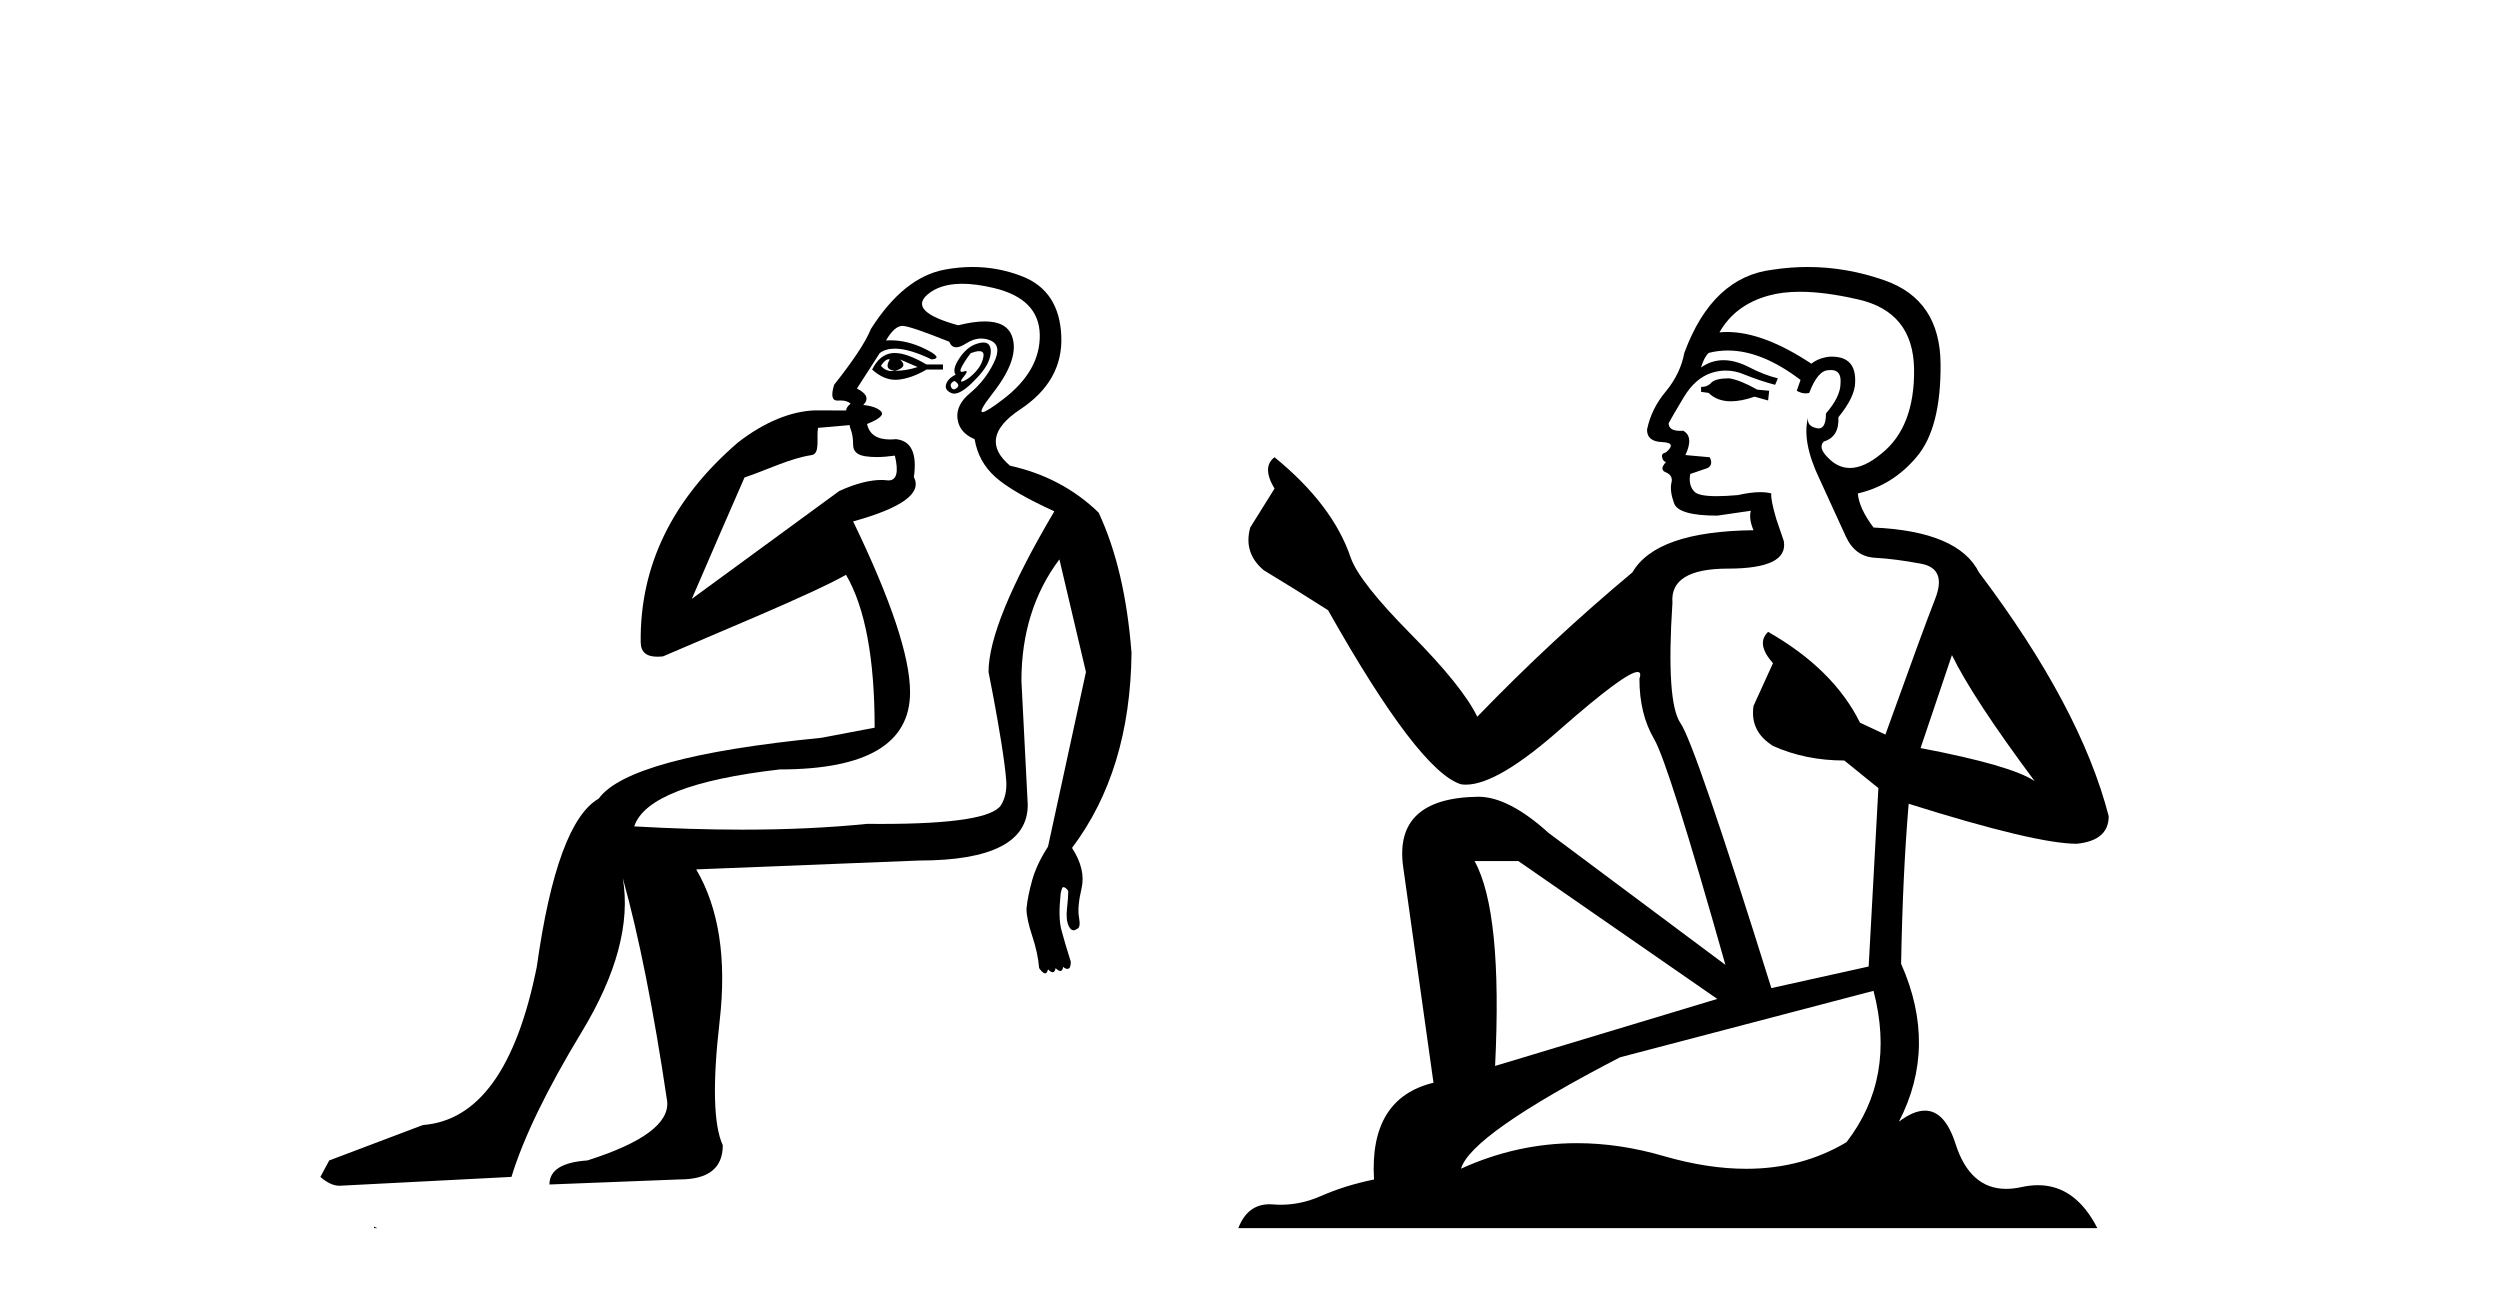
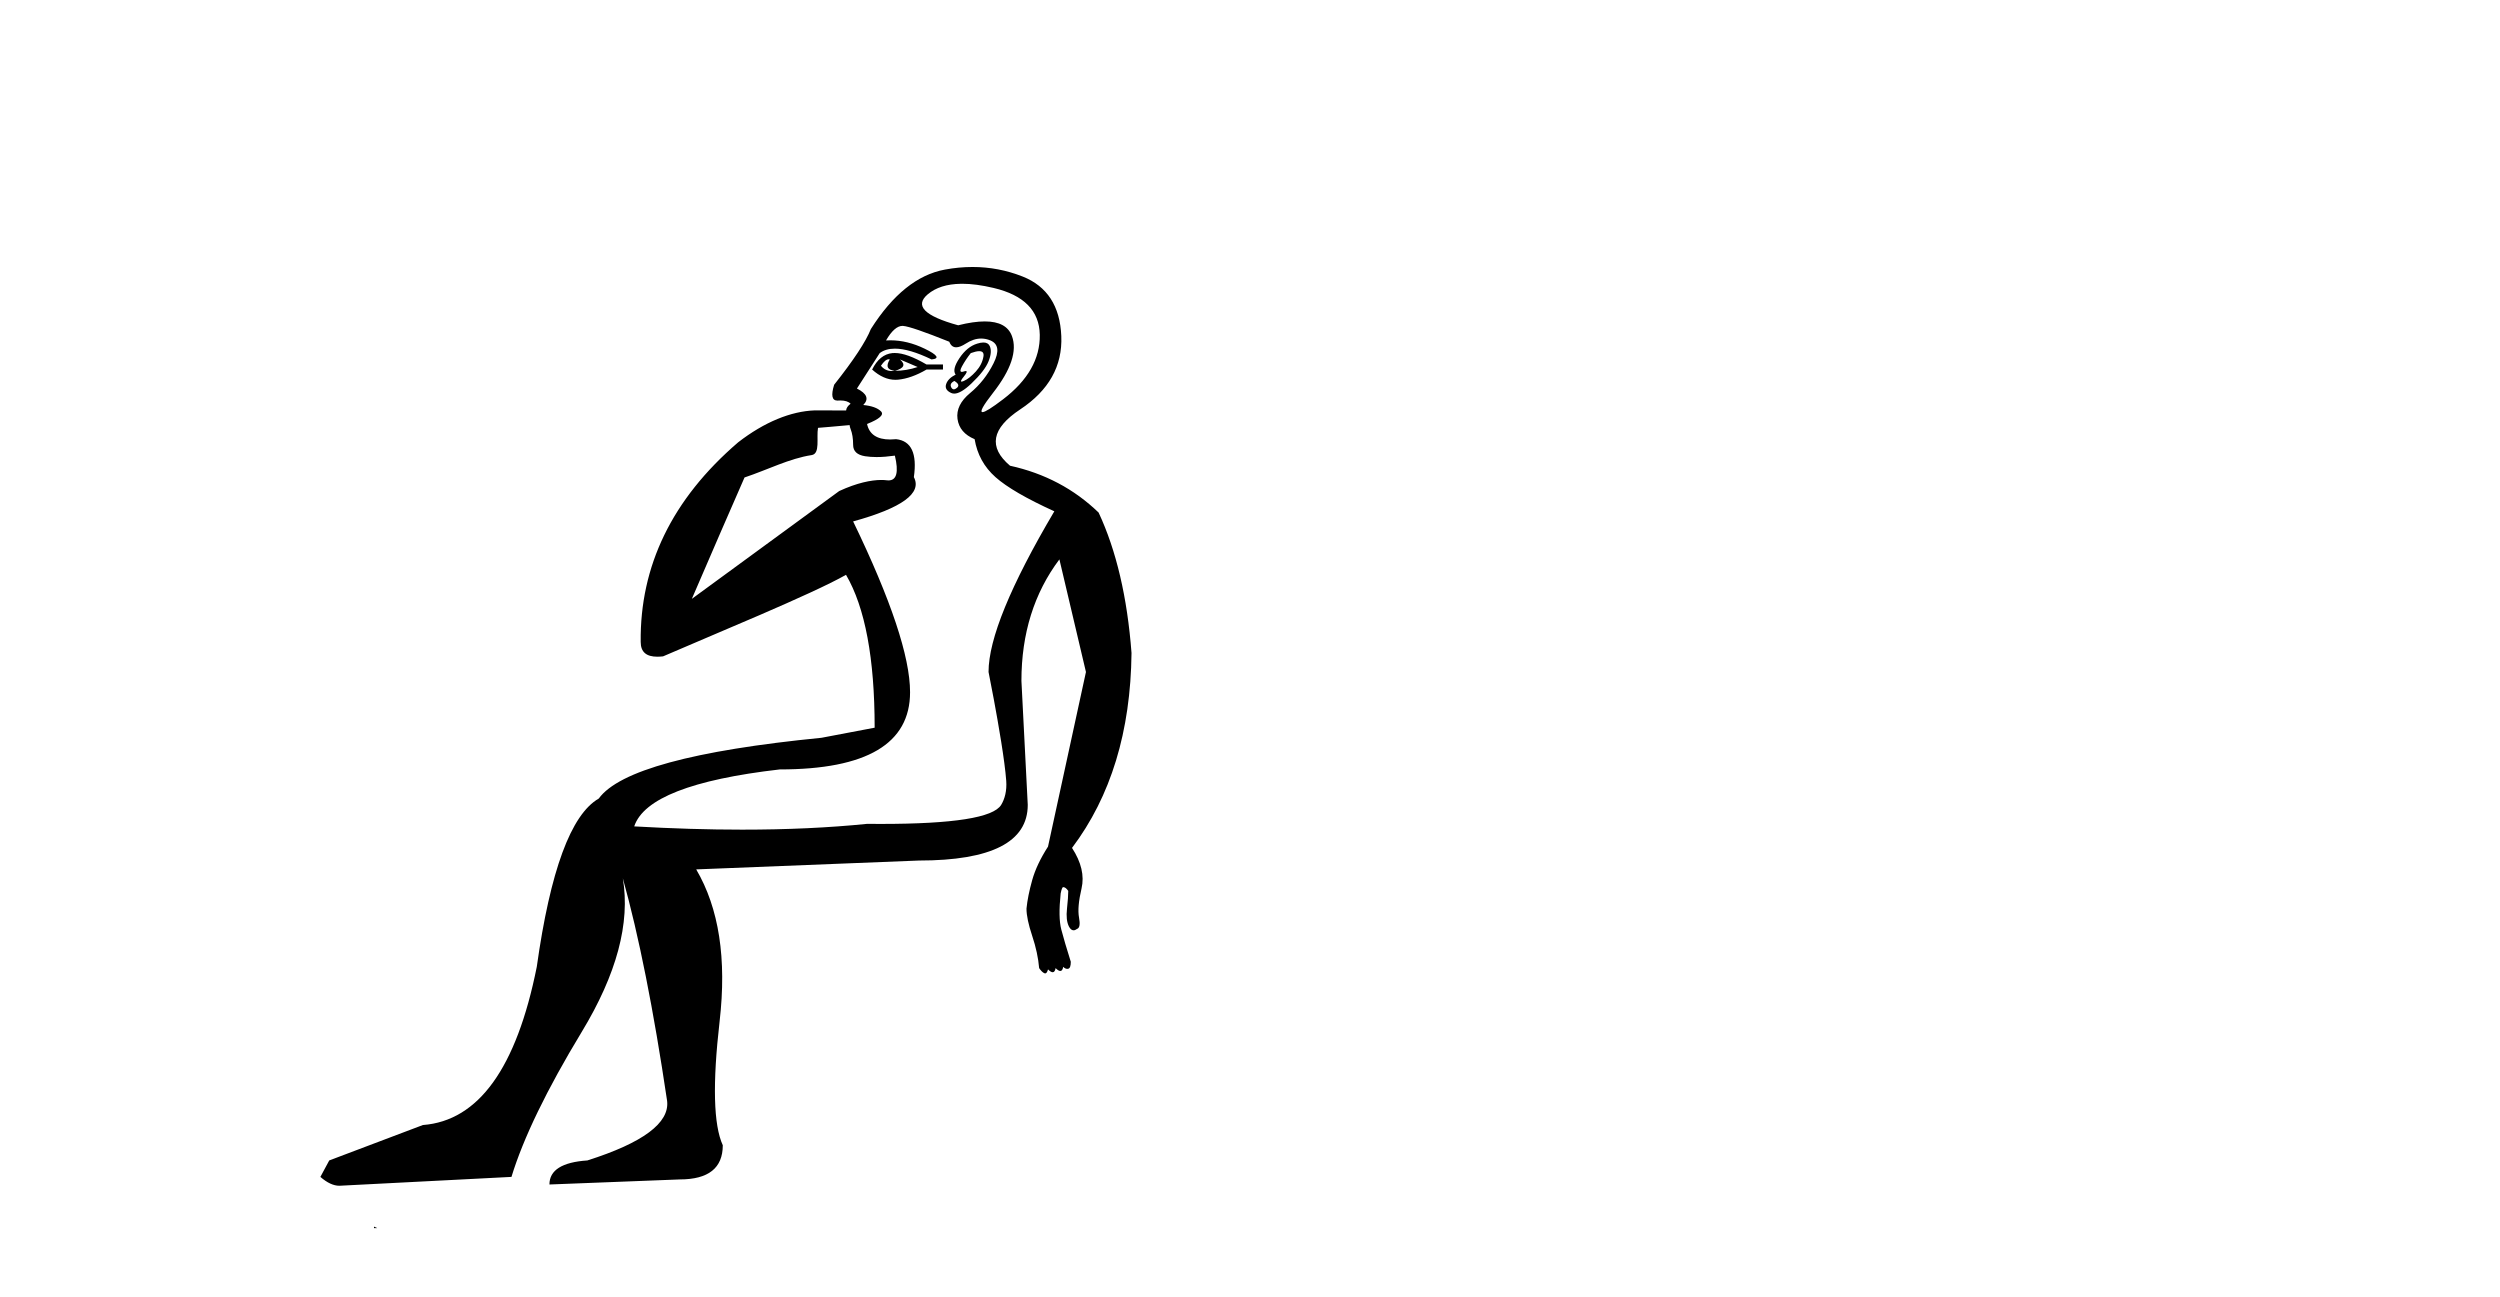
<svg xmlns="http://www.w3.org/2000/svg" width="79.0" height="41.0">
  <path d="M 28.083 11.353 C 28.085 11.353 28.086 11.353 28.088 11.353 C 28.098 11.353 28.108 11.355 28.118 11.358 C 27.985 11.572 28.038 11.692 28.278 11.718 C 28.572 11.638 28.625 11.518 28.438 11.358 L 28.438 11.358 C 28.625 11.438 28.812 11.518 28.998 11.598 C 28.758 11.678 28.518 11.718 28.278 11.718 C 28.247 11.723 28.217 11.725 28.188 11.725 C 28.044 11.725 27.927 11.67 27.838 11.558 C 27.93 11.421 28.011 11.353 28.083 11.353 ZM 28.273 11.155 C 28.247 11.155 28.223 11.156 28.198 11.158 C 27.932 11.185 27.719 11.358 27.559 11.678 C 27.799 11.894 28.044 12.002 28.295 12.002 C 28.322 12.002 28.35 12.001 28.378 11.998 C 28.658 11.971 28.958 11.865 29.278 11.678 L 29.798 11.678 L 29.798 11.518 L 29.278 11.518 C 28.867 11.277 28.533 11.155 28.276 11.155 C 28.275 11.155 28.274 11.155 28.273 11.155 ZM 30.943 11.097 C 31.049 11.097 31.094 11.151 31.078 11.258 C 31.051 11.432 30.971 11.591 30.838 11.738 C 30.704 11.885 30.578 11.985 30.458 12.038 C 30.426 12.052 30.402 12.059 30.387 12.059 C 30.346 12.059 30.37 12.005 30.458 11.898 C 30.552 11.783 30.572 11.725 30.518 11.725 C 30.504 11.725 30.483 11.729 30.458 11.738 C 30.432 11.747 30.411 11.751 30.394 11.751 C 30.334 11.751 30.335 11.693 30.398 11.578 C 30.478 11.431 30.571 11.291 30.677 11.158 C 30.787 11.118 30.875 11.098 30.94 11.097 C 30.941 11.097 30.942 11.097 30.943 11.097 ZM 30.158 12.038 C 30.291 12.118 30.318 12.191 30.238 12.258 C 30.202 12.288 30.169 12.303 30.141 12.303 C 30.108 12.303 30.08 12.281 30.058 12.238 C 30.018 12.158 30.051 12.091 30.158 12.038 ZM 31.075 10.823 C 31.02 10.823 30.954 10.835 30.878 10.859 C 30.664 10.925 30.478 11.078 30.318 11.318 C 30.158 11.558 30.118 11.731 30.198 11.838 C 30.038 11.918 29.938 12.018 29.898 12.138 C 29.858 12.258 29.911 12.351 30.058 12.418 C 30.087 12.431 30.119 12.438 30.154 12.438 C 30.292 12.438 30.474 12.331 30.697 12.118 C 30.977 11.852 31.158 11.618 31.238 11.418 C 31.318 11.218 31.331 11.058 31.277 10.938 C 31.244 10.863 31.179 10.825 31.084 10.823 C 31.081 10.823 31.078 10.823 31.075 10.823 ZM 30.404 8.967 C 30.695 8.967 31.027 9.011 31.397 9.099 C 32.357 9.326 32.843 9.819 32.857 10.578 C 32.87 11.338 32.484 12.018 31.697 12.618 C 31.343 12.888 31.127 13.023 31.049 13.023 C 30.952 13.023 31.062 12.821 31.377 12.418 C 31.95 11.685 32.15 11.085 31.977 10.619 C 31.863 10.311 31.577 10.157 31.119 10.157 C 30.884 10.157 30.604 10.197 30.278 10.279 C 29.211 9.985 28.892 9.659 29.318 9.299 C 29.571 9.086 29.918 8.975 30.36 8.968 C 30.374 8.968 30.389 8.967 30.404 8.967 ZM 26.848 13.433 C 26.85 13.471 26.861 13.512 26.879 13.558 C 26.932 13.691 26.959 13.858 26.959 14.058 C 26.959 14.258 27.085 14.377 27.338 14.417 C 27.448 14.434 27.568 14.443 27.699 14.443 C 27.873 14.443 28.066 14.428 28.278 14.398 L 28.278 14.398 C 28.403 14.92 28.335 15.181 28.077 15.181 C 28.058 15.181 28.039 15.18 28.018 15.177 C 27.967 15.17 27.91 15.167 27.847 15.167 C 27.533 15.167 27.077 15.258 26.519 15.517 L 21.862 18.924 C 22.507 17.419 23.07 16.136 23.527 15.088 C 24.253 14.846 24.948 14.487 25.647 14.381 C 25.926 14.339 25.794 13.834 25.849 13.52 C 25.92 13.519 26.48 13.464 26.848 13.433 ZM 28.518 10.298 C 28.519 10.298 28.521 10.298 28.522 10.298 C 28.528 10.298 28.533 10.298 28.538 10.299 C 28.712 10.312 29.198 10.479 29.998 10.799 C 30.042 10.916 30.115 10.975 30.215 10.975 C 30.297 10.975 30.398 10.936 30.517 10.859 C 30.683 10.751 30.845 10.698 31.005 10.698 C 31.104 10.698 31.201 10.718 31.297 10.758 C 31.551 10.865 31.584 11.105 31.397 11.479 C 31.211 11.852 30.964 12.165 30.658 12.418 C 30.351 12.671 30.218 12.944 30.257 13.237 C 30.297 13.531 30.478 13.744 30.798 13.878 C 30.878 14.357 31.097 14.757 31.457 15.077 C 31.817 15.397 32.437 15.757 33.317 16.157 C 31.931 18.503 31.238 20.195 31.238 21.235 C 31.238 21.235 31.31 21.594 31.404 22.096 C 31.551 22.887 31.75 24.031 31.797 24.674 C 31.82 24.993 31.749 25.25 31.637 25.434 C 31.391 25.838 30.123 26.036 27.844 26.036 C 27.7 26.036 27.551 26.035 27.399 26.034 C 26.195 26.156 24.879 26.217 23.449 26.217 C 22.377 26.217 21.241 26.182 20.041 26.114 C 20.334 25.234 21.867 24.634 24.64 24.314 C 27.386 24.314 28.758 23.501 28.758 21.875 C 28.758 20.755 28.158 18.956 26.959 16.477 C 28.505 16.05 29.145 15.584 28.878 15.077 C 28.985 14.331 28.798 13.931 28.319 13.878 C 28.252 13.884 28.189 13.888 28.129 13.888 C 27.712 13.888 27.469 13.724 27.399 13.398 C 27.799 13.238 27.945 13.104 27.838 12.998 C 27.732 12.891 27.545 12.825 27.279 12.798 C 27.465 12.611 27.398 12.438 27.079 12.278 L 27.799 11.158 C 27.924 11.064 28.083 11.017 28.278 11.017 C 28.581 11.017 28.967 11.131 29.438 11.358 C 29.704 11.332 29.631 11.218 29.218 11.018 C 28.854 10.842 28.494 10.754 28.14 10.754 C 28.092 10.754 28.045 10.755 27.998 10.758 C 28.177 10.451 28.351 10.298 28.518 10.298 ZM 30.732 8.437 C 30.446 8.437 30.155 8.464 29.858 8.519 C 28.991 8.679 28.212 9.305 27.519 10.398 C 27.359 10.798 26.972 11.385 26.359 12.158 C 26.256 12.492 26.29 12.658 26.459 12.658 C 26.466 12.658 26.472 12.658 26.479 12.658 C 26.506 12.656 26.531 12.655 26.556 12.655 C 26.703 12.655 26.81 12.689 26.879 12.758 C 26.79 12.824 26.743 12.896 26.737 12.971 L 25.748 12.968 C 24.995 12.995 24.158 13.333 23.325 13.978 C 21.229 15.778 20.22 17.894 20.246 20.286 C 20.246 20.609 20.43 20.752 20.772 20.752 C 20.828 20.752 20.888 20.748 20.953 20.741 C 22.498 20.068 25.66 18.777 26.734 18.164 C 27.337 19.195 27.639 20.806 27.639 22.995 L 25.959 23.314 C 21.907 23.714 19.561 24.354 18.921 25.234 C 18.042 25.74 17.388 27.513 16.962 30.552 C 16.322 33.751 15.122 35.417 13.363 35.551 L 10.404 36.67 L 10.124 37.19 C 10.337 37.376 10.537 37.47 10.724 37.47 L 16.162 37.19 C 16.536 35.964 17.275 34.438 18.381 32.611 C 19.488 30.785 19.921 29.166 19.681 27.753 L 19.681 27.753 C 20.188 29.566 20.654 31.912 21.081 34.791 C 21.161 35.484 20.321 36.111 18.561 36.67 C 17.762 36.724 17.362 36.977 17.362 37.43 L 21.48 37.27 C 22.387 37.27 22.84 36.91 22.84 36.19 C 22.547 35.55 22.513 34.244 22.74 32.272 C 22.967 30.299 22.72 28.699 22 27.473 L 29.038 27.193 C 31.331 27.193 32.477 26.607 32.477 25.434 L 32.277 21.515 C 32.277 20.022 32.677 18.742 33.477 17.676 L 34.316 21.235 L 33.117 26.753 C 32.877 27.127 32.71 27.48 32.617 27.813 C 32.524 28.146 32.463 28.446 32.437 28.713 C 32.437 28.926 32.497 29.212 32.617 29.572 C 32.737 29.932 32.81 30.272 32.837 30.592 C 32.89 30.672 32.944 30.725 32.997 30.752 C 33.008 30.757 33.018 30.76 33.027 30.76 C 33.066 30.76 33.095 30.718 33.117 30.632 C 33.177 30.693 33.227 30.723 33.265 30.723 C 33.312 30.723 33.342 30.679 33.357 30.592 C 33.417 30.653 33.467 30.683 33.506 30.683 C 33.552 30.683 33.582 30.64 33.597 30.552 C 33.639 30.595 33.682 30.616 33.725 30.616 C 33.735 30.616 33.746 30.615 33.757 30.612 C 33.81 30.599 33.837 30.526 33.837 30.392 C 33.703 29.966 33.603 29.626 33.537 29.373 C 33.47 29.119 33.464 28.739 33.517 28.233 C 33.544 28.099 33.57 28.033 33.597 28.033 C 33.65 28.033 33.703 28.073 33.757 28.153 C 33.757 28.286 33.743 28.473 33.717 28.713 C 33.69 28.953 33.71 29.139 33.776 29.273 C 33.818 29.356 33.868 29.398 33.925 29.398 C 33.959 29.398 33.996 29.383 34.036 29.353 C 34.116 29.326 34.137 29.206 34.097 28.993 C 34.057 28.779 34.083 28.473 34.177 28.073 C 34.27 27.673 34.17 27.247 33.876 26.794 C 35.103 25.167 35.729 23.114 35.756 20.635 C 35.623 18.876 35.276 17.396 34.716 16.197 C 33.943 15.45 33.01 14.957 31.917 14.717 C 31.224 14.131 31.331 13.538 32.237 12.938 C 33.144 12.338 33.577 11.565 33.537 10.619 C 33.497 9.672 33.09 9.046 32.317 8.739 C 31.81 8.538 31.282 8.437 30.735 8.437 C 30.734 8.437 30.733 8.437 30.732 8.437 ZM 11.818 38.759 C 11.816 38.775 11.819 38.793 11.818 38.809 C 11.828 38.809 11.836 38.809 11.844 38.809 C 11.863 38.809 11.876 38.809 11.895 38.809 C 11.902 38.809 11.91 38.809 11.919 38.809 C 11.89 38.787 11.846 38.78 11.818 38.759 Z" style="fill:#000000;stroke:none" />
-   <path d="M 54.642 11.955 Q 54.215 11.955 54.079 12.091 Q 53.959 12.228 53.754 12.228 L 53.754 12.382 L 53.993 12.416 Q 54.258 12.681 54.698 12.681 Q 55.024 12.681 55.445 12.535 L 55.872 12.655 L 55.906 12.348 L 55.531 12.313 Q 54.984 12.006 54.642 11.955 ZM 56.88 9.22 Q 57.668 9.22 58.708 9.46 Q 60.468 9.853 60.485 11.681 Q 60.502 13.492 59.46 14.329 Q 58.909 14.788 58.456 14.788 Q 58.067 14.788 57.751 14.449 Q 57.444 14.141 57.632 13.953 Q 58.127 13.8 58.093 13.185 Q 58.623 12.535 58.623 12.074 Q 58.655 11.27 57.884 11.27 Q 57.853 11.27 57.82 11.271 Q 57.478 11.305 57.239 11.493 Q 55.728 10.491 54.578 10.491 Q 54.454 10.491 54.335 10.503 L 54.335 10.503 Q 54.83 9.631 55.889 9.341 Q 56.321 9.22 56.88 9.22 ZM 61.681 20.701 Q 62.347 22.068 64.294 24.682 Q 63.56 24.186 60.69 23.639 L 61.681 20.701 ZM 54.597 11.076 Q 55.675 11.076 56.897 12.006 L 56.778 12.348 Q 56.921 12.431 57.056 12.431 Q 57.114 12.431 57.171 12.416 Q 57.444 11.698 57.786 11.698 Q 57.827 11.693 57.863 11.693 Q 58.192 11.693 58.161 12.108 Q 58.161 12.535 57.7 13.065 Q 57.7 13.538 57.47 13.538 Q 57.434 13.538 57.393 13.526 Q 57.085 13.458 57.136 13.185 L 57.136 13.185 Q 56.931 13.953 57.495 15.132 Q 58.042 16.328 58.332 16.96 Q 58.623 17.592 59.255 17.626 Q 59.887 17.66 60.707 17.814 Q 61.527 17.968 61.151 18.925 Q 60.775 19.881 59.579 23.212 L 58.776 22.837 Q 57.939 21.145 55.872 19.967 L 55.872 19.967 Q 55.479 20.342 56.026 20.957 L 55.411 22.307 Q 55.291 23.11 56.026 23.571 Q 57.051 24.032 58.281 24.032 L 59.357 24.904 L 59.05 30.541 L 55.975 31.224 Q 53.566 23.52 53.105 22.854 Q 52.644 22.187 52.849 19.044 Q 52.763 17.968 54.608 17.968 Q 56.521 17.968 56.368 17.097 L 56.129 16.396 Q 55.941 15.747 55.975 15.593 Q 55.824 15.552 55.625 15.552 Q 55.326 15.552 54.916 15.645 Q 54.528 15.679 54.247 15.679 Q 53.686 15.679 53.549 15.542 Q 53.344 15.337 53.412 14.978 L 53.959 14.79 Q 54.147 14.688 54.027 14.449 L 53.259 14.38 Q 53.532 13.8 53.19 13.612 Q 53.139 13.615 53.093 13.615 Q 52.729 13.615 52.729 13.373 Q 52.849 13.15 53.207 12.553 Q 53.566 11.955 54.079 11.784 Q 54.309 11.71 54.536 11.71 Q 54.831 11.71 55.121 11.835 Q 55.633 12.04 56.094 12.16 L 56.18 11.955 Q 55.753 11.852 55.291 11.613 Q 54.847 11.382 54.463 11.382 Q 54.079 11.382 53.754 11.613 Q 53.839 11.305 53.993 11.152 Q 54.289 11.076 54.597 11.076 ZM 47.98 27.21 L 54.266 31.566 L 47.245 33.684 Q 47.484 28.816 46.596 27.21 ZM 59.203 31.31 Q 59.921 34.06 58.349 36.093 Q 56.942 36.934 55.18 36.934 Q 53.969 36.934 52.592 36.537 Q 51.181 36.124 49.829 36.124 Q 47.941 36.124 46.169 36.93 Q 46.477 35.854 51.192 33.411 L 59.203 31.31 ZM 57.125 8.437 Q 56.578 8.437 56.026 8.521 Q 54.113 8.743 53.224 11.152 Q 53.105 11.801 52.644 12.365 Q 52.182 12.911 52.046 13.578 Q 52.046 13.953 52.524 13.97 Q 53.002 13.988 52.644 14.295 Q 52.49 14.329 52.524 14.449 Q 52.541 14.568 52.644 14.603 Q 52.421 14.842 52.644 14.927 Q 52.883 15.03 52.814 15.269 Q 52.763 15.525 52.9 15.901 Q 53.036 16.294 54.266 16.294 L 55.326 16.14 L 55.326 16.14 Q 55.257 16.396 55.411 16.755 Q 52.336 16.789 51.584 18.087 Q 49.005 20.24 46.682 22.649 Q 46.22 21.692 44.58 20.035 Q 42.957 18.395 42.684 17.626 Q 42.12 15.952 40.275 14.449 Q 39.865 14.756 40.275 15.44 L 39.507 16.67 Q 39.285 17.472 39.934 18.019 Q 40.925 18.617 41.967 19.283 Q 44.837 24.374 46.169 24.784 Q 46.243 24.795 46.323 24.795 Q 47.337 24.795 49.364 22.99 Q 51.372 21.235 51.746 21.235 Q 51.878 21.235 51.806 21.453 Q 51.806 22.563 52.268 23.349 Q 52.729 24.135 54.523 30.49 L 48.937 26.322 Q 47.672 25.177 46.716 25.177 Q 44.034 25.211 44.341 27.398 L 45.298 34.214 Q 43.265 34.709 43.419 37.272 Q 42.496 37.46 41.727 37.801 Q 41.107 38.07 40.474 38.07 Q 40.341 38.07 40.207 38.058 Q 40.161 38.055 40.116 38.055 Q 39.42 38.055 39.131 38.809 L 66.276 38.809 Q 65.583 37.452 64.399 37.452 Q 64.152 37.452 63.884 37.511 Q 63.626 37.568 63.395 37.568 Q 62.255 37.568 61.8 36.161 Q 61.463 35.096 60.829 35.096 Q 60.466 35.096 60.006 35.444 Q 61.236 33.069 60.075 30.456 Q 60.126 27.62 60.314 25.399 Q 64.328 26.663 65.627 26.663 Q 66.635 26.561 66.635 25.792 Q 65.746 22.341 62.535 18.087 Q 61.886 16.789 59.203 16.67 Q 58.742 16.055 58.708 15.593 Q 59.818 15.337 60.57 14.432 Q 61.339 13.526 61.322 11.493 Q 61.305 9.478 59.562 8.863 Q 58.356 8.437 57.125 8.437 Z" style="fill:#000000;stroke:none" />
</svg>